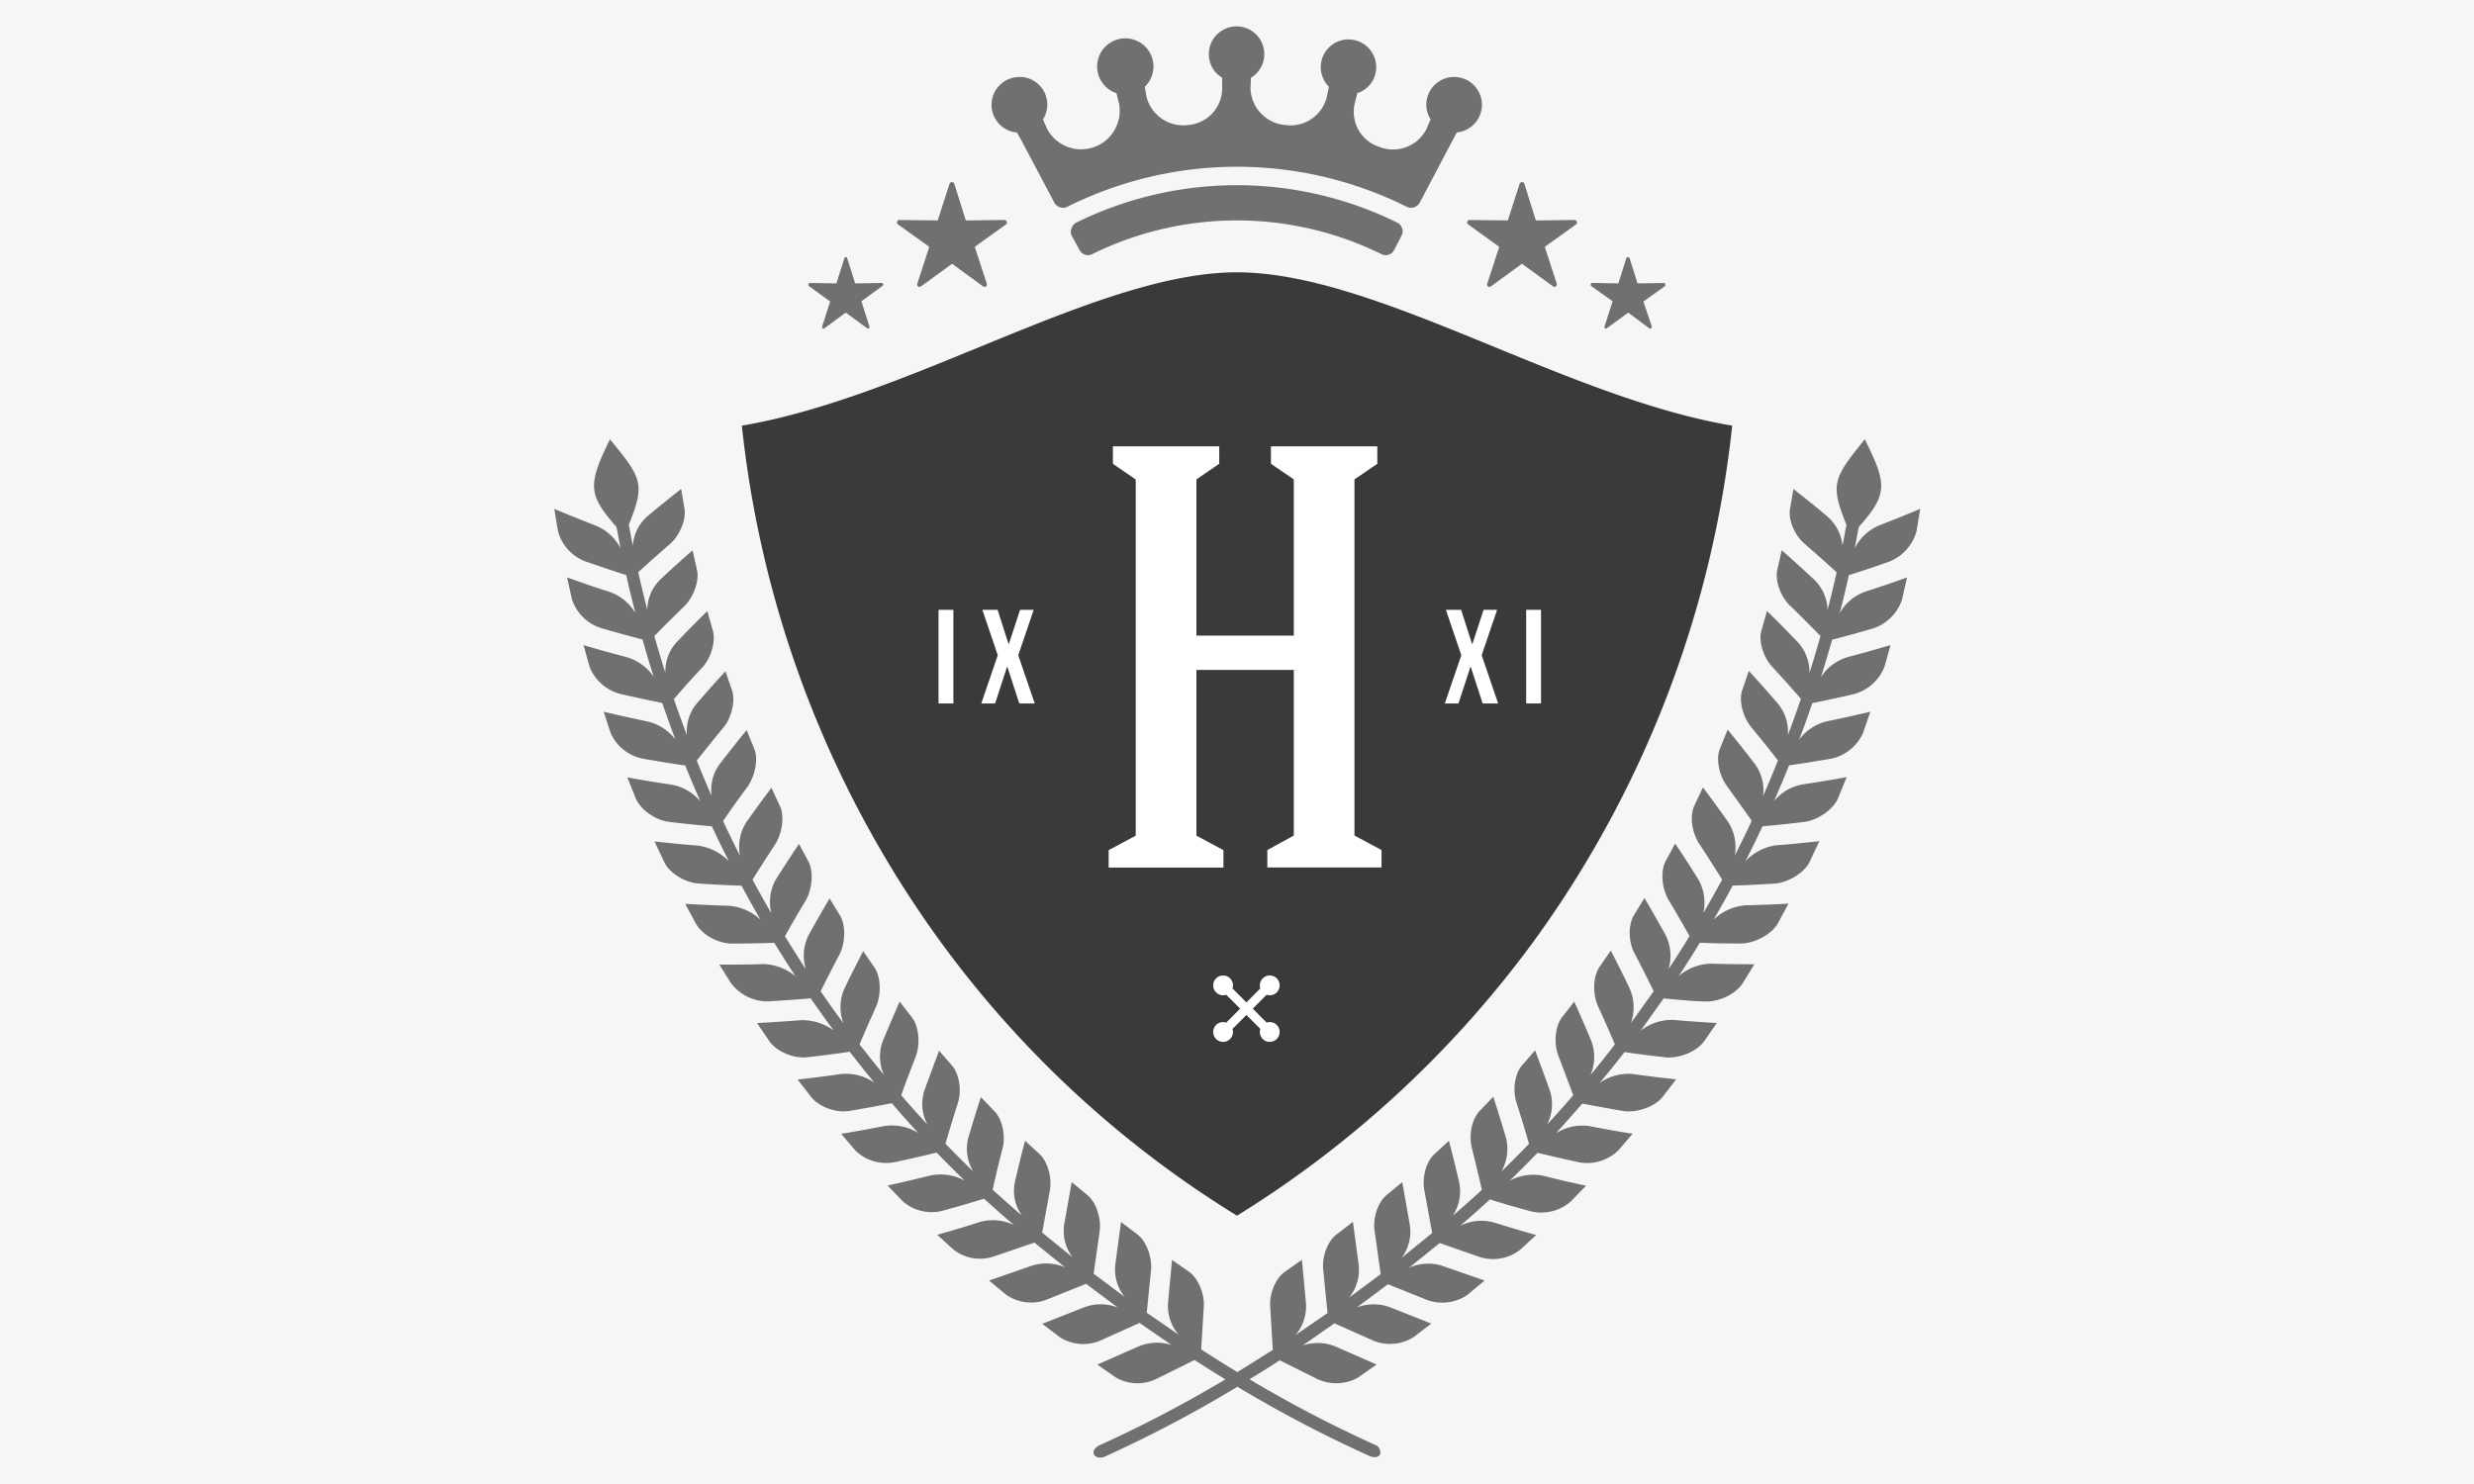
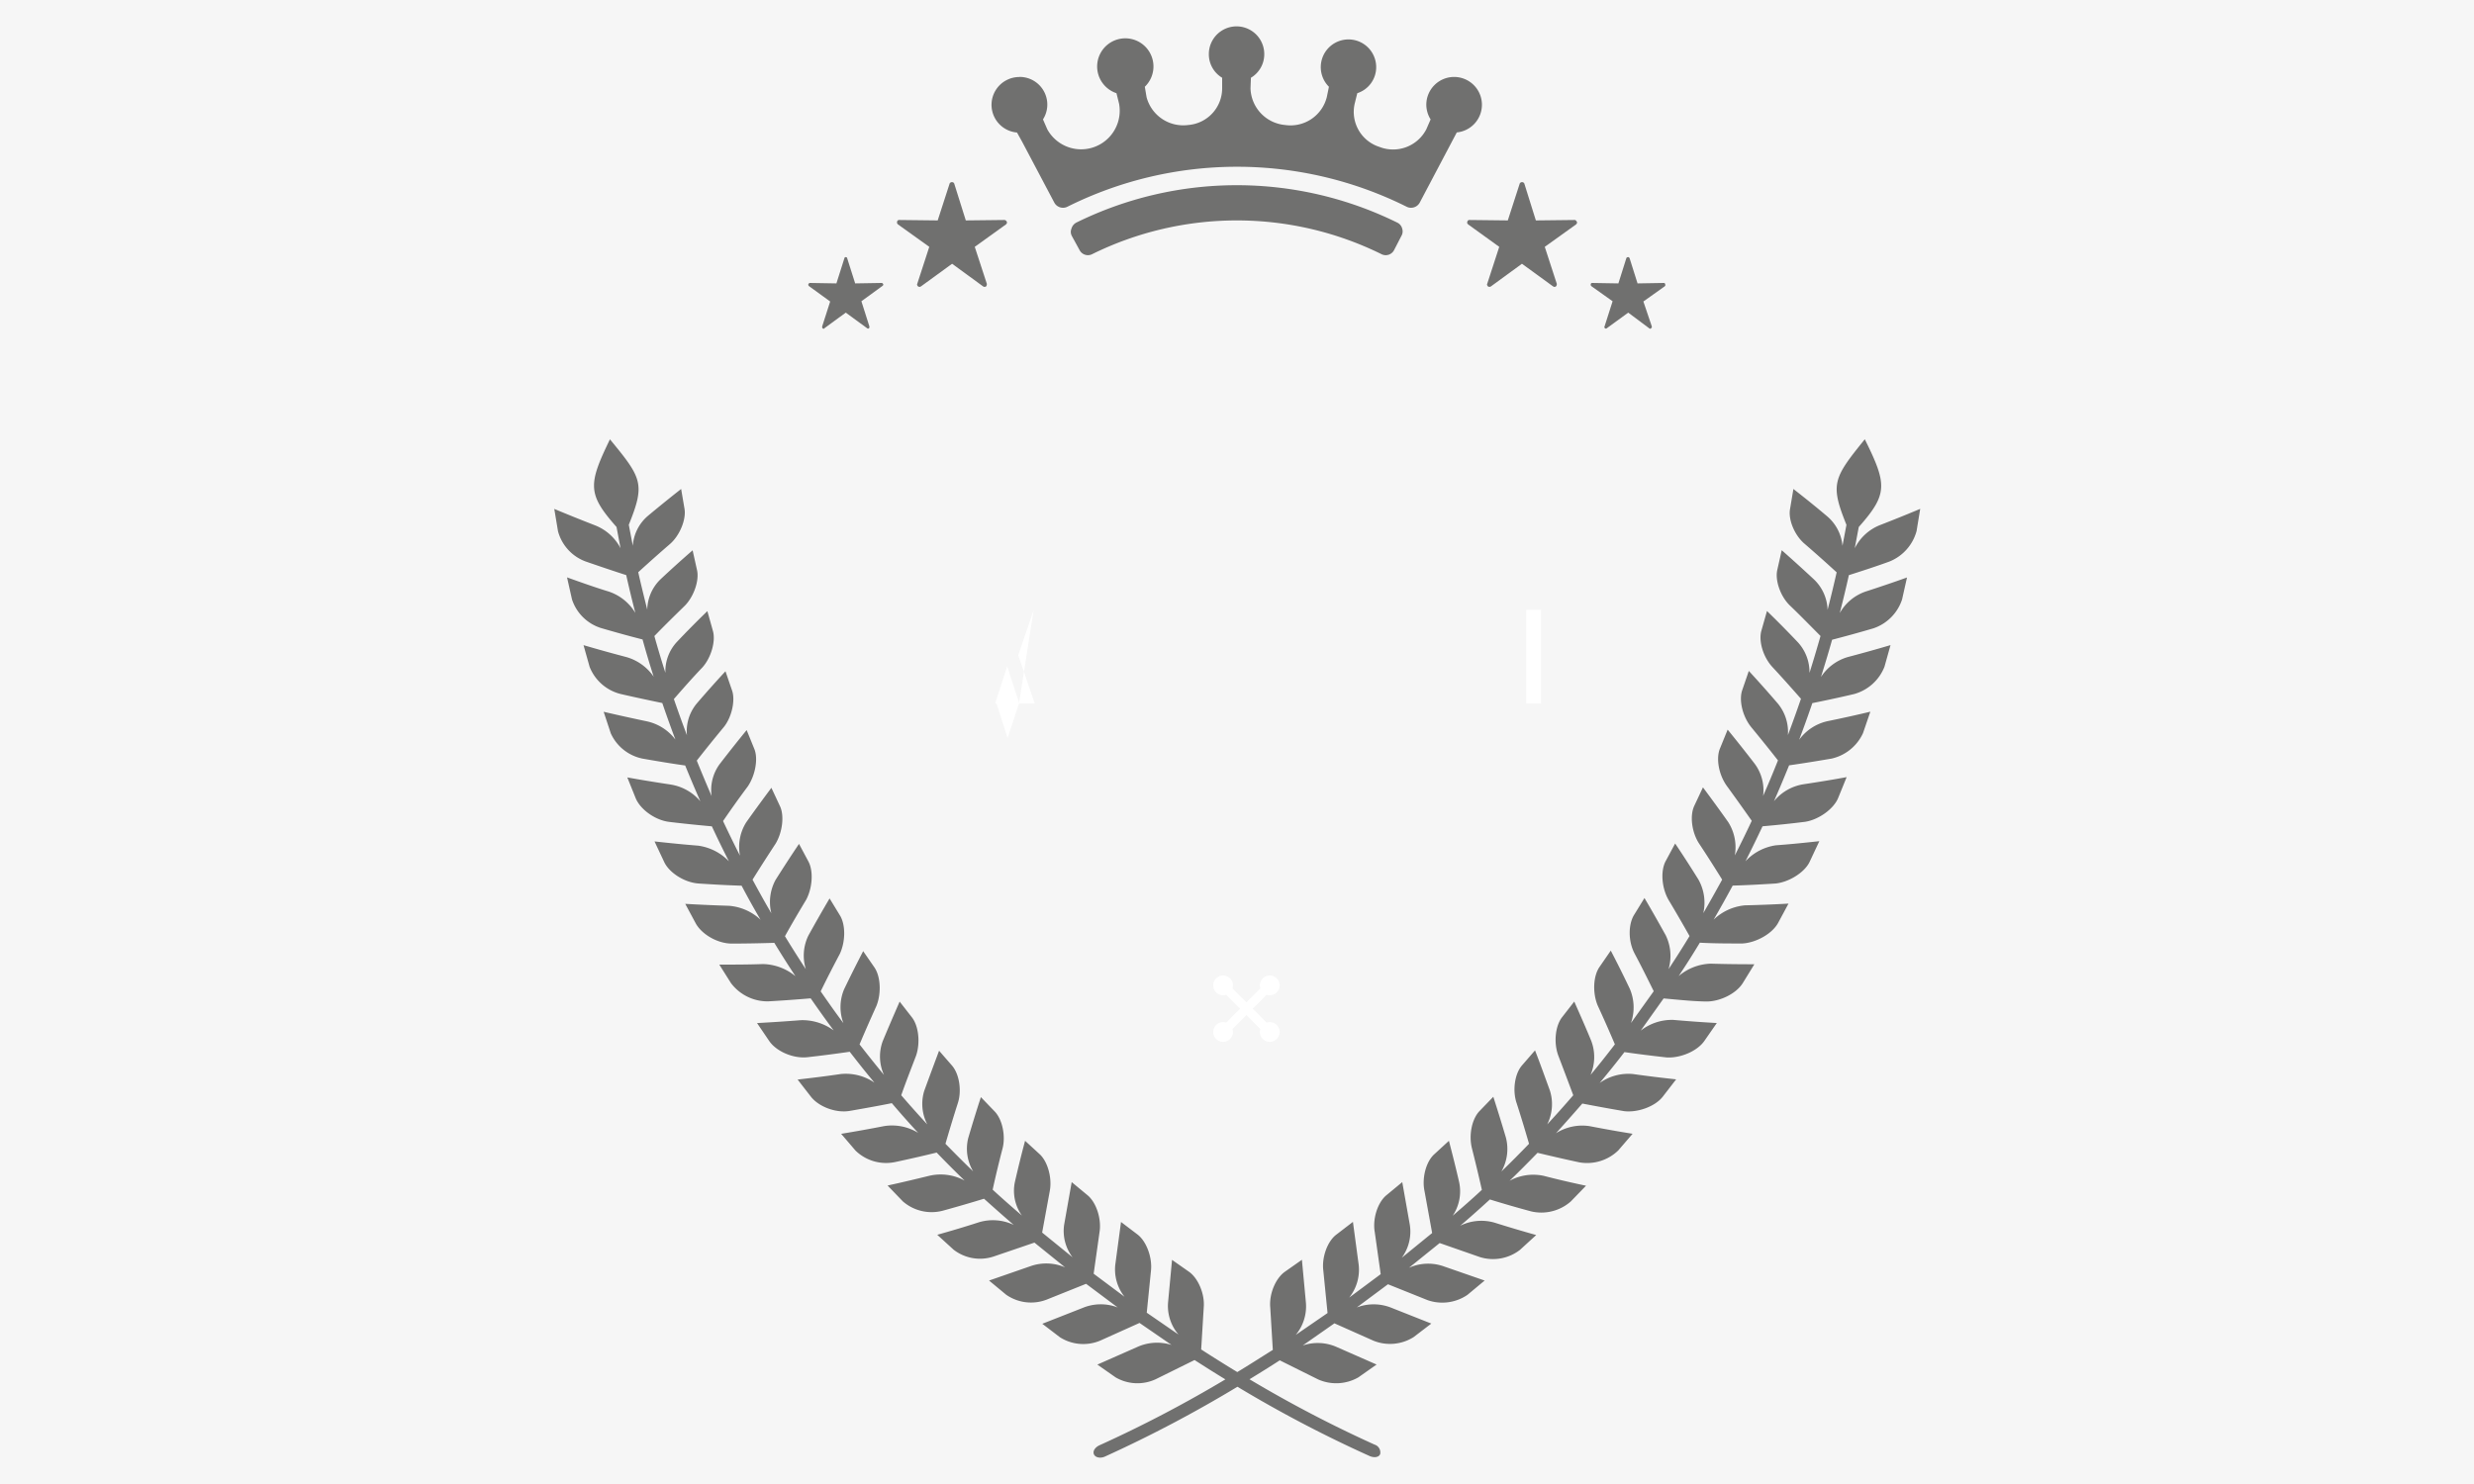
<svg xmlns="http://www.w3.org/2000/svg" viewBox="0 0 500 300">
  <defs>
    <style>.cls-1{fill:#f6f6f6;}.cls-2{fill:#70706f;}.cls-2,.cls-3{fill-rule:evenodd;}.cls-3{fill:#3a3a3a;}.cls-4{fill:#fff;}</style>
  </defs>
  <title>high-style</title>
  <g id="Grey_BG" data-name="Grey BG">
    <rect class="cls-1" width="500" height="300" />
  </g>
  <g id="H">
    <path class="cls-2" d="M270.11,272.29l8.1,3.56-3.68,2.59a9,9,0,0,1-8.13.42L258.64,275c-2,1.3-4.06,2.57-6.11,3.83a251.92,251.92,0,0,0,25.28,13.21,1.65,1.65,0,0,1,1.12,1.93c-.28.67-1.26.76-2.14.37a254,254,0,0,1-26.7-14,258.55,258.55,0,0,1-26.82,14.13c-.89.39-1.91.19-2.19-.48s.28-1.44,1.15-1.83a252.77,252.77,0,0,0,25.42-13.31c-2.09-1.27-4.17-2.59-6.23-3.91l-7.77,3.84a8.76,8.76,0,0,1-8.19-.34l-3.68-2.58,8.11-3.58a9.7,9.7,0,0,1,6.88-.39l-6.47-4.45L222.39,271a8.82,8.82,0,0,1-8.17-.66l-3.57-2.73,8.24-3.24a9.53,9.53,0,0,1,7-.06l-6.39-4.78-8,3.21a8.78,8.78,0,0,1-8.15-1l-3.46-2.87,8.36-2.9a9.61,9.61,0,0,1,7,.23l-6.19-5L200.85,254a8.71,8.71,0,0,1-8.14-1.38l-3.29-3c2.84-.8,5.65-1.63,8.45-2.54a9.82,9.82,0,0,1,7,.54c-2-1.72-4-3.5-6-5.29-2.74.84-5.53,1.65-8.33,2.42a8.86,8.86,0,0,1-8.07-1.88l-3.09-3.21c2.87-.62,5.74-1.31,8.57-2a10.15,10.15,0,0,1,7,1c-1.92-1.85-3.79-3.74-5.65-5.66-2.79.68-5.62,1.33-8.46,1.93a8.87,8.87,0,0,1-7.94-2.33L170,229.21c2.9-.48,5.81-1,8.67-1.56a10.14,10.14,0,0,1,6.89,1.36c-1.81-1.95-3.58-3.95-5.32-6-2.81.57-5.62,1.06-8.47,1.56s-6.29-.85-7.86-2.84l-2.71-3.49c2.93-.34,5.84-.69,8.73-1.12a10.26,10.26,0,0,1,6.8,1.74c-1.69-2-3.36-4.13-5-6.24-2.83.41-5.68.78-8.53,1.1s-6.27-1.15-7.73-3.26L153,206.82c2.94-.16,5.86-.35,8.79-.58a10.66,10.66,0,0,1,6.7,2.07c-1.59-2.13-3.13-4.3-4.65-6.49-2.83.24-5.71.45-8.58.61a9.25,9.25,0,0,1-7.53-3.69L145.37,195c3,0,5.89,0,8.82-.11a10.7,10.7,0,0,1,6.57,2.45q-2.2-3.33-4.27-6.74c-2.86.09-5.72.15-8.6.15s-6.09-1.88-7.3-4.12l-2.1-3.91c2.93.17,5.88.3,8.8.39a10.5,10.5,0,0,1,6.42,2.82q-2-3.4-3.83-6.88c-2.88-.09-5.76-.25-8.66-.44s-6-2.2-7-4.38l-1.94-4.13c2.95.32,5.84.62,8.78.85a10.62,10.62,0,0,1,6.26,3.17c-1.2-2.34-2.34-4.69-3.45-7.07-2.87-.26-5.76-.55-8.63-.9s-5.83-2.54-6.76-4.77l-1.7-4.22c2.91.53,5.85,1,8.76,1.44a9.89,9.89,0,0,1,6,3.38q-1.58-3.59-3.06-7.23c-2.86-.4-5.68-.88-8.56-1.38a9,9,0,0,1-6.48-5.12L122,143.89c2.9.68,5.78,1.31,8.67,1.92a9.8,9.8,0,0,1,5.83,3.7q-1.38-3.67-2.65-7.39c-2.81-.58-5.67-1.19-8.48-1.84a9.1,9.1,0,0,1-6.21-5.48l-1.23-4.38q4.29,1.26,8.55,2.38a10,10,0,0,1,5.63,4c-.8-2.48-1.55-5-2.25-7.53-2.8-.71-5.58-1.49-8.37-2.3a9,9,0,0,1-5.89-5.8l-1-4.45c2.79,1,5.6,2,8.4,2.86a9.89,9.89,0,0,1,5.4,4.32c-.65-2.53-1.27-5.09-1.84-7.64-2.74-.88-5.47-1.81-8.22-2.76a9,9,0,0,1-5.57-6.12l-.75-4.5c2.76,1.15,5.48,2.25,8.24,3.32a9.86,9.86,0,0,1,5.15,4.62l-.81-4.29c-5.92-6.68-5.73-8.63-1.33-17.72,6.49,7.87,7.15,9,3.81,17.28l.81,4.24a8.74,8.74,0,0,1,3-6c2.23-1.86,4.51-3.71,6.77-5.48l.68,4c.37,2.13-.95,5.41-2.94,7.13-2.15,1.86-4.28,3.75-6.41,5.7.57,2.54,1.18,5,1.82,7.57a8.77,8.77,0,0,1,2.71-6.17c2.13-2,4.27-3.93,6.46-5.83l.89,4c.49,2.11-.67,5.44-2.54,7.27-2.05,2-4.09,4-6.08,6.06q1.05,3.75,2.23,7.44a8.67,8.67,0,0,1,2.36-6.29q3-3.17,6.12-6.19l1.12,4c.6,2.08-.37,5.46-2.14,7.4-2,2.09-3.85,4.2-5.75,6.38.84,2.44,1.72,4.89,2.64,7.31a8.76,8.76,0,0,1,2-6.43c1.89-2.2,3.83-4.38,5.79-6.5l1.33,3.88c.7,2-.06,5.49-1.74,7.49-1.82,2.2-3.63,4.44-5.39,6.69q1.46,3.62,3,7.17a8.83,8.83,0,0,1,1.67-6.52c1.79-2.32,3.57-4.57,5.41-6.82l1.55,3.81c.82,2,.18,5.37-1.32,7.58q-2.56,3.43-5,7c1.1,2.34,2.24,4.68,3.42,7a9.34,9.34,0,0,1,1.25-6.72c1.66-2.35,3.38-4.69,5.1-7l1.73,3.7c.93,1.95.49,5.36-.91,7.64-1.56,2.38-3.11,4.79-4.63,7.23,1.24,2.29,2.49,4.56,3.8,6.79a9.35,9.35,0,0,1,.87-6.77c1.55-2.45,3.11-4.86,4.72-7.25l1.88,3.51c1.09,2,.82,5.42-.43,7.78-1.47,2.43-2.9,4.87-4.29,7.37q2.06,3.38,4.22,6.67a9.25,9.25,0,0,1,.51-6.79c1.4-2.54,2.84-5.05,4.29-7.52l2.08,3.41c1.2,1.93,1.13,5.35,0,7.78-1.33,2.51-2.61,5-3.88,7.6,1.5,2.16,3,4.31,4.59,6.42a9.28,9.28,0,0,1,.14-6.83c1.24-2.58,2.54-5.17,3.86-7.72l2.26,3.27c1.28,1.85,1.42,5.27.43,7.77-1.16,2.58-2.32,5.19-3.42,7.81,1.6,2.07,3.26,4.13,4.93,6.17a9,9,0,0,1-.25-6.82c1.11-2.68,2.26-5.34,3.42-8l2.47,3.17c1.4,1.79,1.72,5.21.85,7.76-1,2.63-2.05,5.28-3,8q2.58,3,5.27,5.9a9,9,0,0,1-.62-6.79c1-2.74,2-5.44,3-8.11l2.61,3c1.49,1.72,2,5.1,1.18,7.6-.87,2.71-1.69,5.44-2.5,8.21,1.85,1.89,3.7,3.76,5.6,5.58a8.91,8.91,0,0,1-1-6.73c.82-2.79,1.66-5.53,2.56-8.28l2.76,2.87c1.59,1.61,2.27,5,1.62,7.5-.72,2.76-1.39,5.53-2,8.34,1.93,1.78,3.91,3.51,5.91,5.23A8.62,8.62,0,0,1,205.1,239c.64-2.8,1.33-5.62,2.07-8.38l2.91,2.67c1.67,1.51,2.57,4.83,2.09,7.43l-1.55,8.45,6.15,5a8.76,8.76,0,0,1-1.7-6.61l1.52-8.59,3.19,2.64c1.79,1.47,2.84,4.78,2.45,7.37l-1.2,8.51,6.24,4.66a8.89,8.89,0,0,1-1.87-6.47l1.16-8.65,3.32,2.52c1.84,1.4,3,4.66,2.74,7.26l-.86,8.56,6.42,4.42a8.89,8.89,0,0,1-2.12-6.42l.81-8.68,3.41,2.39c1.9,1.33,3.22,4.54,3,7.16l-.52,8.56c2.42,1.56,4.84,3.08,7.3,4.57,2.41-1.45,4.8-3,7.18-4.48l-.52-8.58c-.25-2.73,1.08-5.92,3-7.25l3.4-2.39.81,8.7a9,9,0,0,1-2.06,6.49l6.43-4.42-.85-8.54c-.36-2.71.83-6,2.67-7.35l3.31-2.54,1.16,8.65a9,9,0,0,1-1.91,6.65l6.36-4.73-1.2-8.51c-.47-2.69.59-6,2.37-7.46l3.19-2.64,1.52,8.59a8.89,8.89,0,0,1-1.62,6.7l6.14-5-1.54-8.45c-.57-2.68.31-6,2-7.5l2.93-2.69c.72,2.76,1.43,5.58,2.07,8.38a8.84,8.84,0,0,1-1.31,6.77c2-1.72,4-3.46,5.9-5.24-.64-2.82-1.3-5.59-2-8.35s0-6,1.54-7.59l2.77-2.87q1.33,4.13,2.55,8.26a9.19,9.19,0,0,1-.91,6.84c1.89-1.82,3.75-3.7,5.58-5.6-.8-2.76-1.62-5.47-2.5-8.2-.89-2.57-.39-6,1.11-7.68l2.6-3c1.05,2.68,2,5.37,3,8.1a9.11,9.11,0,0,1-.54,6.87c1.79-1.93,3.54-3.89,5.27-5.9-1-2.67-2-5.33-3-7.95s-.65-6.05.75-7.84l2.45-3.15c1.16,2.62,2.33,5.26,3.43,7.94a9.17,9.17,0,0,1-.14,6.89c1.67-2,3.32-4.09,4.92-6.18q-1.67-3.94-3.45-7.8c-1.09-2.55-.95-6,.36-7.87l2.26-3.28c1.33,2.55,2.62,5.14,3.86,7.75a9.56,9.56,0,0,1,.22,6.89l4.6-6.43c-1.27-2.57-2.53-5.11-3.86-7.61s-1.3-5.91-.09-7.85l2.08-3.38c1.45,2.45,2.89,5,4.28,7.5a9.48,9.48,0,0,1,.59,6.87q2.19-3.3,4.24-6.68-2.09-3.72-4.28-7.37c-1.36-2.43-1.61-5.85-.52-7.83l1.89-3.51c1.61,2.39,3.16,4.8,4.69,7.26a9.52,9.52,0,0,1,1,6.82c1.3-2.25,2.56-4.5,3.81-6.78-1.52-2.45-3.06-4.88-4.62-7.23s-1.94-5.76-1-7.71l1.74-3.71c1.71,2.29,3.43,4.65,5.09,7a9.49,9.49,0,0,1,1.35,6.76c1.18-2.31,2.32-4.65,3.42-7-1.65-2.35-3.31-4.68-5-7s-2.25-5.63-1.42-7.62l1.55-3.81c1.84,2.25,3.62,4.5,5.41,6.82a9,9,0,0,1,1.76,6.58q1.57-3.57,3-7.18c-1.75-2.25-3.58-4.5-5.37-6.68s-2.56-5.49-1.85-7.53l1.33-3.88c1.95,2.12,3.89,4.29,5.78,6.5a9,9,0,0,1,2.12,6.47c.92-2.43,1.79-4.87,2.64-7.34-1.91-2.16-3.79-4.29-5.74-6.38s-2.86-5.35-2.25-7.42l1.12-3.94q3.09,3,6.12,6.19a8.91,8.91,0,0,1,2.47,6.32c.78-2.46,1.53-5,2.23-7.46-2-2-4-4.07-6.08-6.06-2-1.84-3.14-5.17-2.66-7.28l.9-4c2.19,1.92,4.33,3.87,6.46,5.85a8.88,8.88,0,0,1,2.81,6.19c.65-2.52,1.25-5,1.83-7.57q-3.19-2.93-6.41-5.71c-2.11-1.75-3.42-5-3-7.14l.67-4c2.27,1.77,4.55,3.6,6.77,5.48a8.88,8.88,0,0,1,3.15,6l.8-4.23c-3.33-8.26-2.67-9.41,3.71-17.3,4.51,9.11,4.7,11.06-1.22,17.74l-.81,4.29a9.7,9.7,0,0,1,5-4.64c2.76-1.07,5.48-2.17,8.23-3.32l-.74,4.5a9.25,9.25,0,0,1-5.46,6.14c-2.74,1-5.49,1.89-8.22,2.76q-.85,3.83-1.84,7.66A9.57,9.57,0,0,1,377,119.6c2.81-.91,5.62-1.86,8.41-2.86l-1,4.45a9.17,9.17,0,0,1-5.79,5.83c-2.78.82-5.55,1.58-8.35,2.31-.7,2.51-1.46,5-2.25,7.53a9.68,9.68,0,0,1,5.52-4.06c2.83-.75,5.69-1.54,8.54-2.39l-1.23,4.39a9.22,9.22,0,0,1-6.11,5.5c-2.81.67-5.65,1.27-8.46,1.84-.85,2.48-1.75,5-2.67,7.41a9.68,9.68,0,0,1,5.73-3.76c2.89-.59,5.77-1.22,8.66-1.92l-1.48,4.33a9.2,9.2,0,0,1-6.38,5.16c-2.87.49-5.7.95-8.56,1.36-1,2.45-2,4.86-3.06,7.25a9.65,9.65,0,0,1,5.92-3.42c2.91-.44,5.85-.91,8.77-1.45l-1.72,4.23c-.92,2.23-3.95,4.38-6.65,4.8q-4.32.54-8.63.91-1.67,3.56-3.45,7.07a10.43,10.43,0,0,1,6.16-3.23c2.93-.21,5.82-.51,8.77-.83l-1.94,4.13c-1,2.18-4.2,4.15-6.91,4.43-2.91.18-5.79.34-8.66.42-1.25,2.31-2.53,4.61-3.85,6.88a10.5,10.5,0,0,1,6.33-2.89c2.92-.07,5.87-.18,8.8-.35l-2.1,3.9c-1.22,2.23-4.48,4-7.2,4.16-2.88,0-5.75,0-8.62-.16q-2.07,3.44-4.28,6.75a10.47,10.47,0,0,1,6.49-2.51c2.91.09,5.85.12,8.81.12l-2.33,3.79c-1.34,2.17-4.68,3.78-7.42,3.74s-5.75-.37-8.59-.62l-4.63,6.51a10.2,10.2,0,0,1,6.59-2.17c2.92.25,5.84.47,8.79.63l-2.52,3.63c-1.46,2.09-4.87,3.49-7.61,3.33-2.86-.32-5.7-.67-8.54-1.08-1.61,2.11-3.29,4.18-5,6.24a10,10,0,0,1,6.71-1.81c2.9.41,5.8.76,8.74,1.08l-2.71,3.51c-1.57,2-5.07,3.24-7.78,2.92-2.85-.48-5.66-1-8.47-1.54q-2.61,3-5.32,6a9.87,9.87,0,0,1,6.8-1.43c2.86.55,5.78,1.08,8.68,1.54l-2.9,3.37a9.06,9.06,0,0,1-7.85,2.41c-2.84-.61-5.67-1.26-8.46-1.93-1.86,1.91-3.73,3.81-5.65,5.65a10,10,0,0,1,6.88-1c2.83.73,5.7,1.4,8.57,2l-3.09,3.19a9,9,0,0,1-8,2c-2.8-.75-5.59-1.56-8.34-2.41-2,1.82-3.95,3.58-6,5.31a9.65,9.65,0,0,1,6.92-.63q4.19,1.32,8.44,2.51l-3.28,3a8.91,8.91,0,0,1-8.06,1.47l-8.17-2.85-6.2,5a9.44,9.44,0,0,1,6.93-.32l8.36,2.9-3.47,2.89a9,9,0,0,1-8.07,1.07l-8-3.21-6.3,4.69a9.57,9.57,0,0,1,6.83,0l8.23,3.26-3.57,2.73a8.94,8.94,0,0,1-8.1.74l-7.91-3.52L263.28,272A9.45,9.45,0,0,1,270.11,272.29Z" />
-     <path class="cls-3" d="M149.93,86.05c34.29-5.8,72-31,100.07-31s65.78,25.2,100.08,31a216.19,216.19,0,0,1-39.22,103A213.35,213.35,0,0,1,250,245.76a210.64,210.64,0,0,1-60.86-56.69A216.18,216.18,0,0,1,149.93,86.05Z" />
    <path class="cls-2" d="M206.07,15.57a5.62,5.62,0,0,0-.53,11.22l1.05,1.89L213.1,41a2,2,0,0,0,2.61.8,76.74,76.74,0,0,1,68.59,0,2,2,0,0,0,2.61-.8l6.51-12.34,1-1.89a5.62,5.62,0,1,0-6.16-5.57,5.68,5.68,0,0,0,.87,2.94l-.87,2a7.56,7.56,0,0,1-9.47,3.56,7.43,7.43,0,0,1-5-8.77l.52-2.09a5.52,5.52,0,0,0,3.82-5.3,5.6,5.6,0,1,0-9.55,4l-.43,2.09a7.56,7.56,0,0,1-8.42,5.64,7.67,7.67,0,0,1-7-7.39l.08-2.16a5.52,5.52,0,0,0,2.7-4.79,5.6,5.6,0,1,0-11.2,0,5.53,5.53,0,0,0,2.69,4.79v2.16a7.44,7.44,0,0,1-6.86,7.39,7.67,7.67,0,0,1-8.42-5.64l-.35-2.09a5.69,5.69,0,1,0-5.73,1.3l.52,2.09a7.8,7.8,0,0,1-14.5,5.21l-.87-2a5.59,5.59,0,0,0-4.77-8.59ZM217.52,45h0a73.36,73.36,0,0,1,64.87,0,1.85,1.85,0,0,1,1,1.23,1.8,1.8,0,0,1-.17,1.47l-1.48,2.87a1.9,1.9,0,0,1-2.6.78,66.07,66.07,0,0,0-58.35,0,1.9,1.9,0,0,1-2.6-.78l-1.57-2.87a1.73,1.73,0,0,1-.08-1.47A2,2,0,0,1,217.52,45Z" />
    <path class="cls-2" d="M336.54,57.46a.28.28,0,0,0-.26-.26l-5.33.09-1.62-5.14c-.09-.09-.18-.18-.26-.18a.47.47,0,0,0-.37.18l-1.62,5.14-5.32-.09a.29.29,0,0,0-.27.26.54.54,0,0,0,.09.36l4.33,3.08L324.28,66c-.09.18,0,.27.1.36a.26.26,0,0,0,.35,0l4.34-3.16,4.23,3.16a.28.28,0,0,0,.18.09c.09,0,.18,0,.18-.09.18-.09.18-.18.18-.36l-1.71-5.05,4.33-3.08c.08-.09.17-.27.08-.36Zm-173.18,0h0c.1-.17.18-.26.36-.26l5.32.09,1.63-5.14c0-.09.18-.18.26-.18s.27.09.27.18l1.63,5.14,5.32-.09c.17,0,.26.09.36.26a.35.35,0,0,1-.19.36l-4.23,3.08L175.71,66c0,.18,0,.27-.09.36s-.27.09-.36,0l-4.33-3.16-4.32,3.16c0,.09-.09.09-.19.09a.27.27,0,0,1-.17-.09c-.09-.09-.09-.18-.09-.36l1.62-5.05-4.24-3.08a.36.36,0,0,1-.18-.36ZM181.3,44.85h0a.41.41,0,0,1,.45-.38l7.76.09,2.42-7.48a.54.54,0,0,1,.47-.26.5.5,0,0,1,.44.26l2.35,7.48,7.84-.09a.59.59,0,0,1,.45.38c.09.17,0,.35-.19.53L197,49.9l2.44,7.47a.72.72,0,0,1-.17.55.59.59,0,0,1-.55,0l-6.3-4.6-6.32,4.6c-.09,0-.18.09-.27.09s-.18-.09-.27-.09c-.18-.19-.27-.37-.18-.55l2.43-7.47-6.31-4.52c-.18-.18-.27-.36-.18-.53Zm137.39,0h0c-.09-.2-.27-.38-.44-.38l-7.85.09-2.34-7.48a.52.52,0,0,0-.46-.26.53.53,0,0,0-.45.26l-2.42,7.48L297,44.47a.41.41,0,0,0-.45.38c-.1.17,0,.35.18.53L303,49.9l-2.43,7.47c-.1.18,0,.36.18.55a.57.57,0,0,0,.54,0l6.3-4.6,6.32,4.6c.09,0,.18.09.27.09s.18-.09.26-.09a.67.67,0,0,0,.19-.55L312.2,49.9l6.31-4.52C318.69,45.2,318.79,45,318.69,44.85Z" />
    <path class="cls-4" d="M249.09,199.82l2.81,2.82,2.81-2.82a2.11,2.11,0,0,1-.09-.62,2,2,0,0,1,4,0,2,2,0,0,1-2,2,1.9,1.9,0,0,1-.63-.11l-2.81,2.82,2.81,2.82a1.9,1.9,0,0,1,.63-.11,2,2,0,1,1-2,2,2.16,2.16,0,0,1,.09-.62l-2.81-2.81L249.09,208a2.17,2.17,0,0,1,.1.62,2,2,0,1,1-2-2,1.9,1.9,0,0,1,.63.11l2.81-2.82-2.81-2.82a1.9,1.9,0,0,1-.63.11,2,2,0,0,1-2-2,2,2,0,0,1,4,0A2.12,2.12,0,0,1,249.09,199.82Z" />
-     <path class="cls-4" d="M224.92,93.76V90.23h21.49v3.53l-4.61,3.15v31.58h19.68V96.91l-4.62-3.15V90.23h21.5v3.53l-4.62,3.15v72l5.47,2.93v3.52H256.13v-3.52l5.35-2.93V135.42H241.8v33.51l5.46,2.93v3.52h-23.2v-3.52l5.47-2.93v-72Z" />
-     <path class="cls-4" d="M189.68,123.28h3v18.93h-3Z" />
-     <path class="cls-4" d="M208.91,123.28l-3.12,9.18,3.33,9.75H206l-2.44-7.5-2.45,7.5h-2.79l3.33-9.75-3.11-9.18h3.08l2.24,7,2.3-7Z" />
-     <path class="cls-4" d="M302.57,123.28l-3.12,9.18,3.33,9.75h-3.13l-2.44-7.5-2.45,7.5H292l3.33-9.75-3.11-9.18h3.08l2.24,7,2.3-7Z" />
+     <path class="cls-4" d="M208.91,123.28l-3.12,9.18,3.33,9.75H206l-2.44-7.5-2.45,7.5h-2.79h3.08l2.24,7,2.3-7Z" />
    <path class="cls-4" d="M308.44,123.28h3v18.93h-3Z" />
  </g>
</svg>